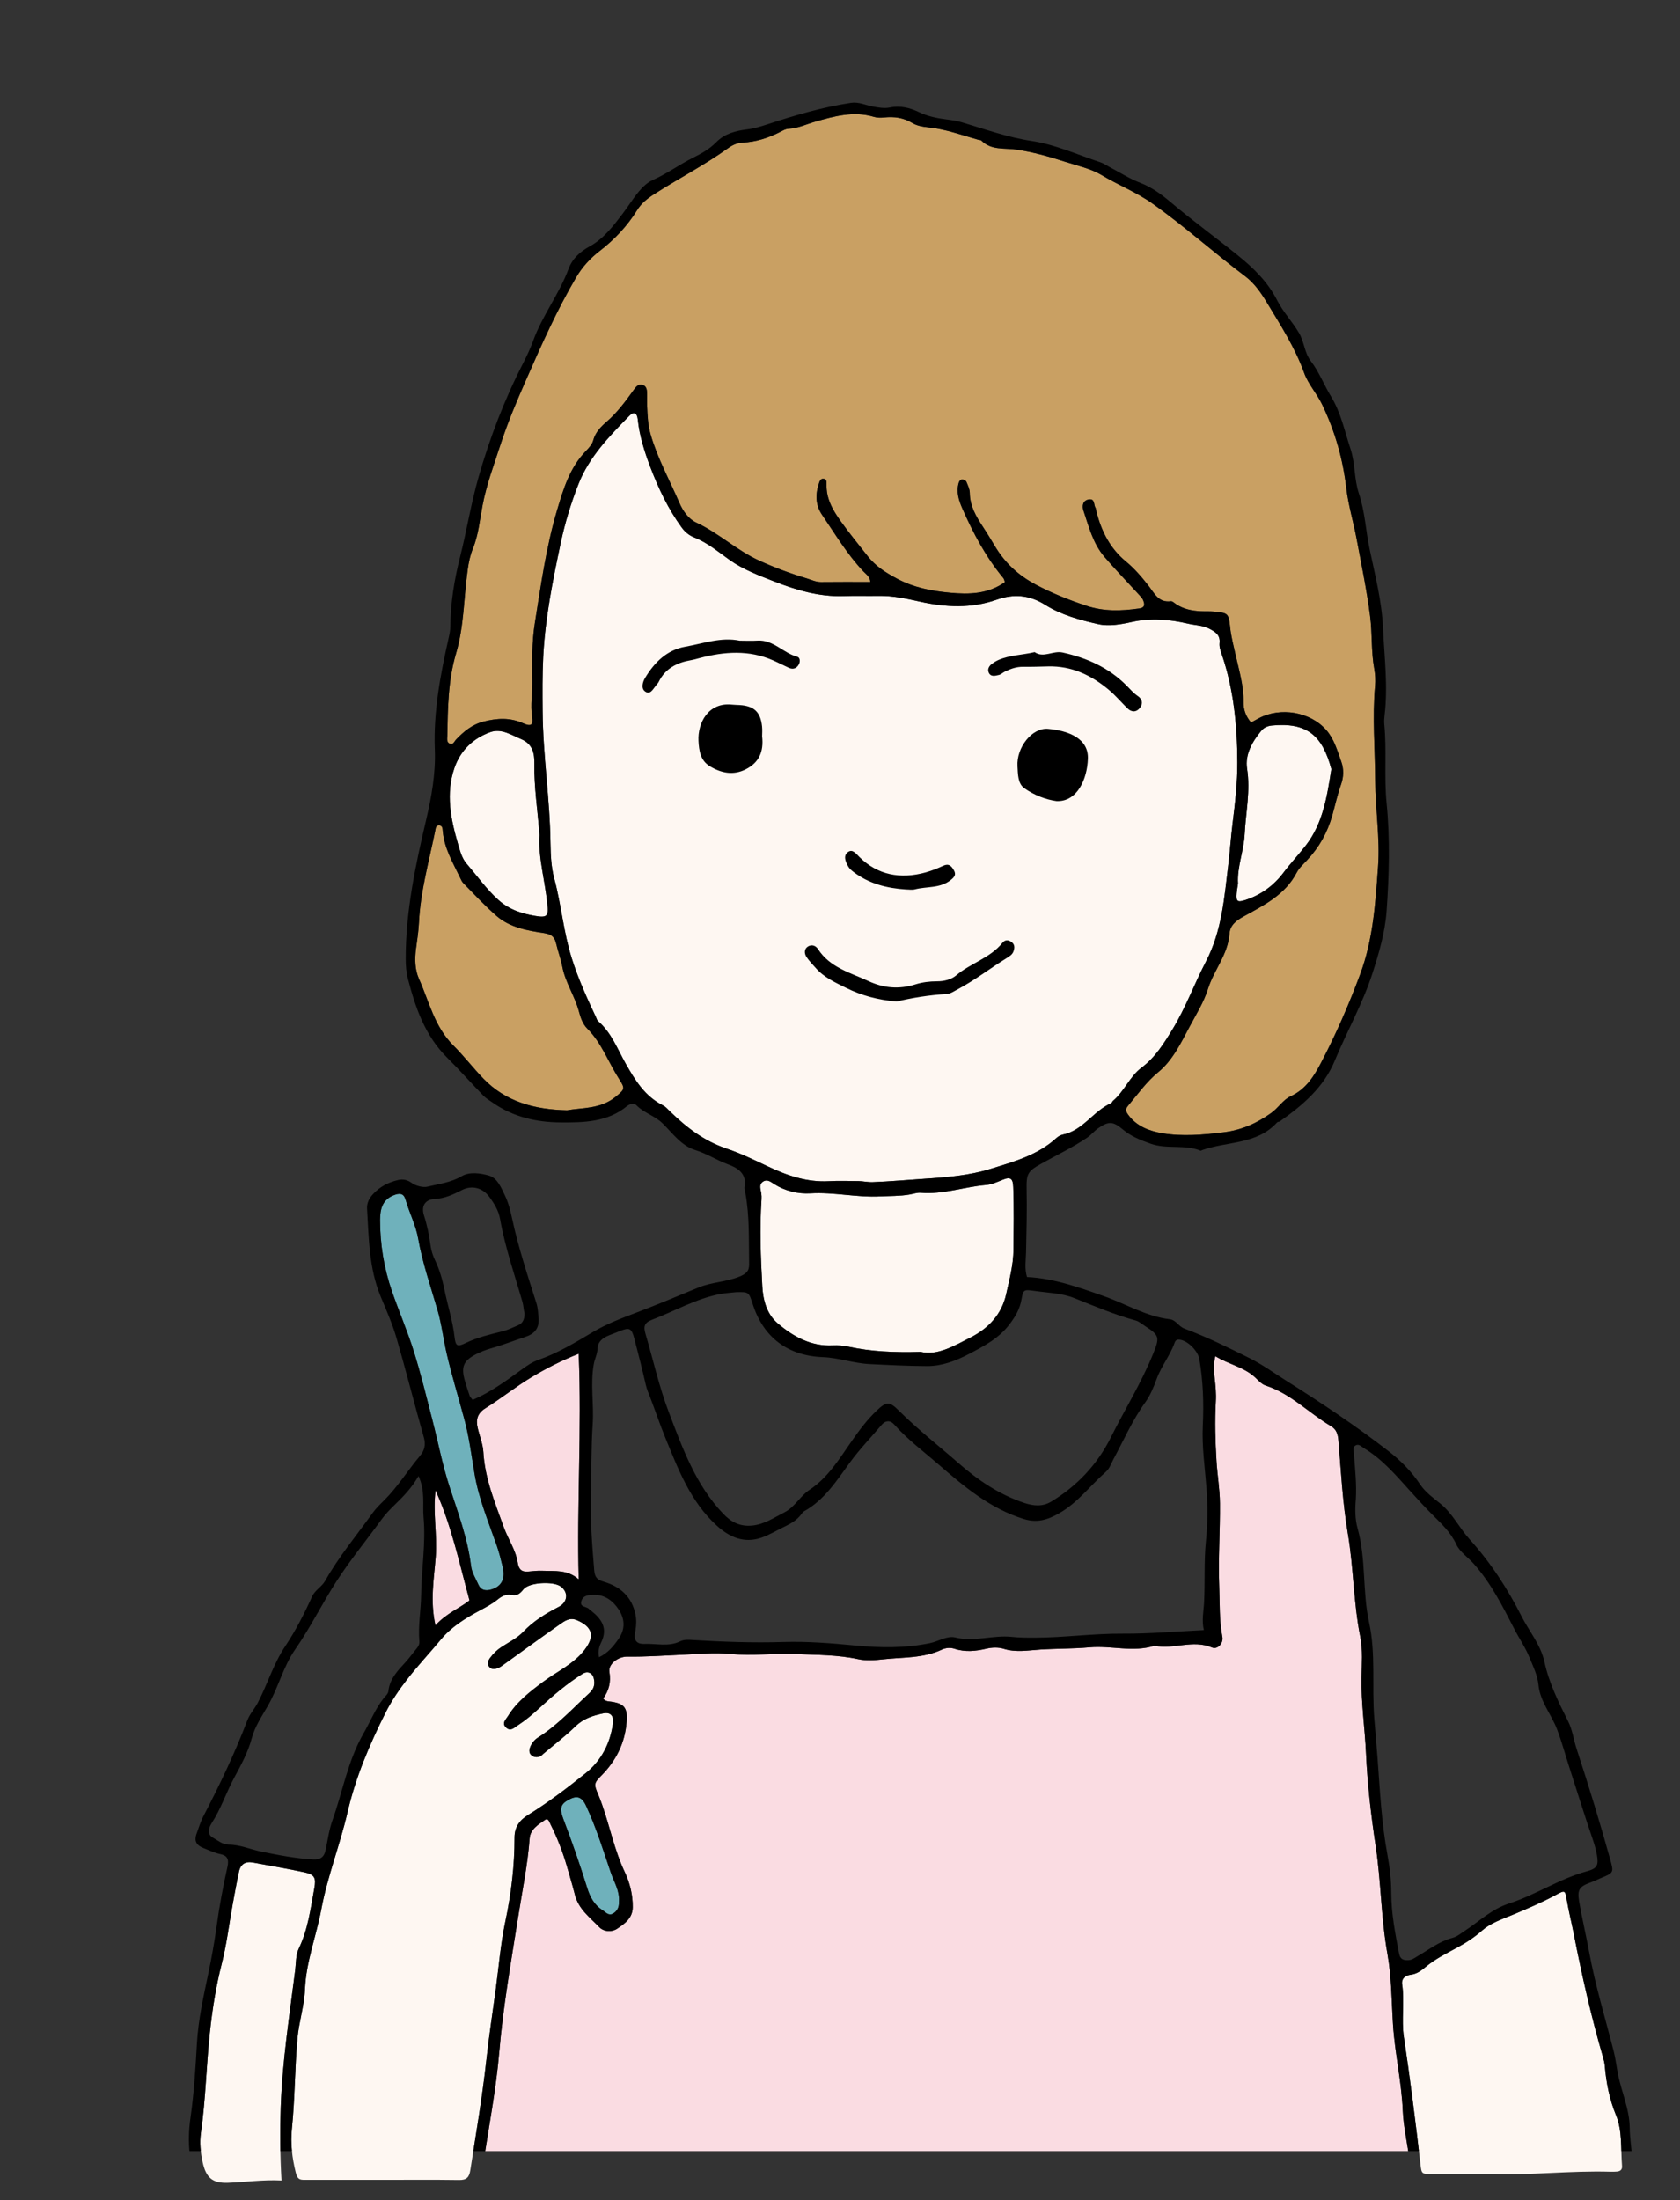
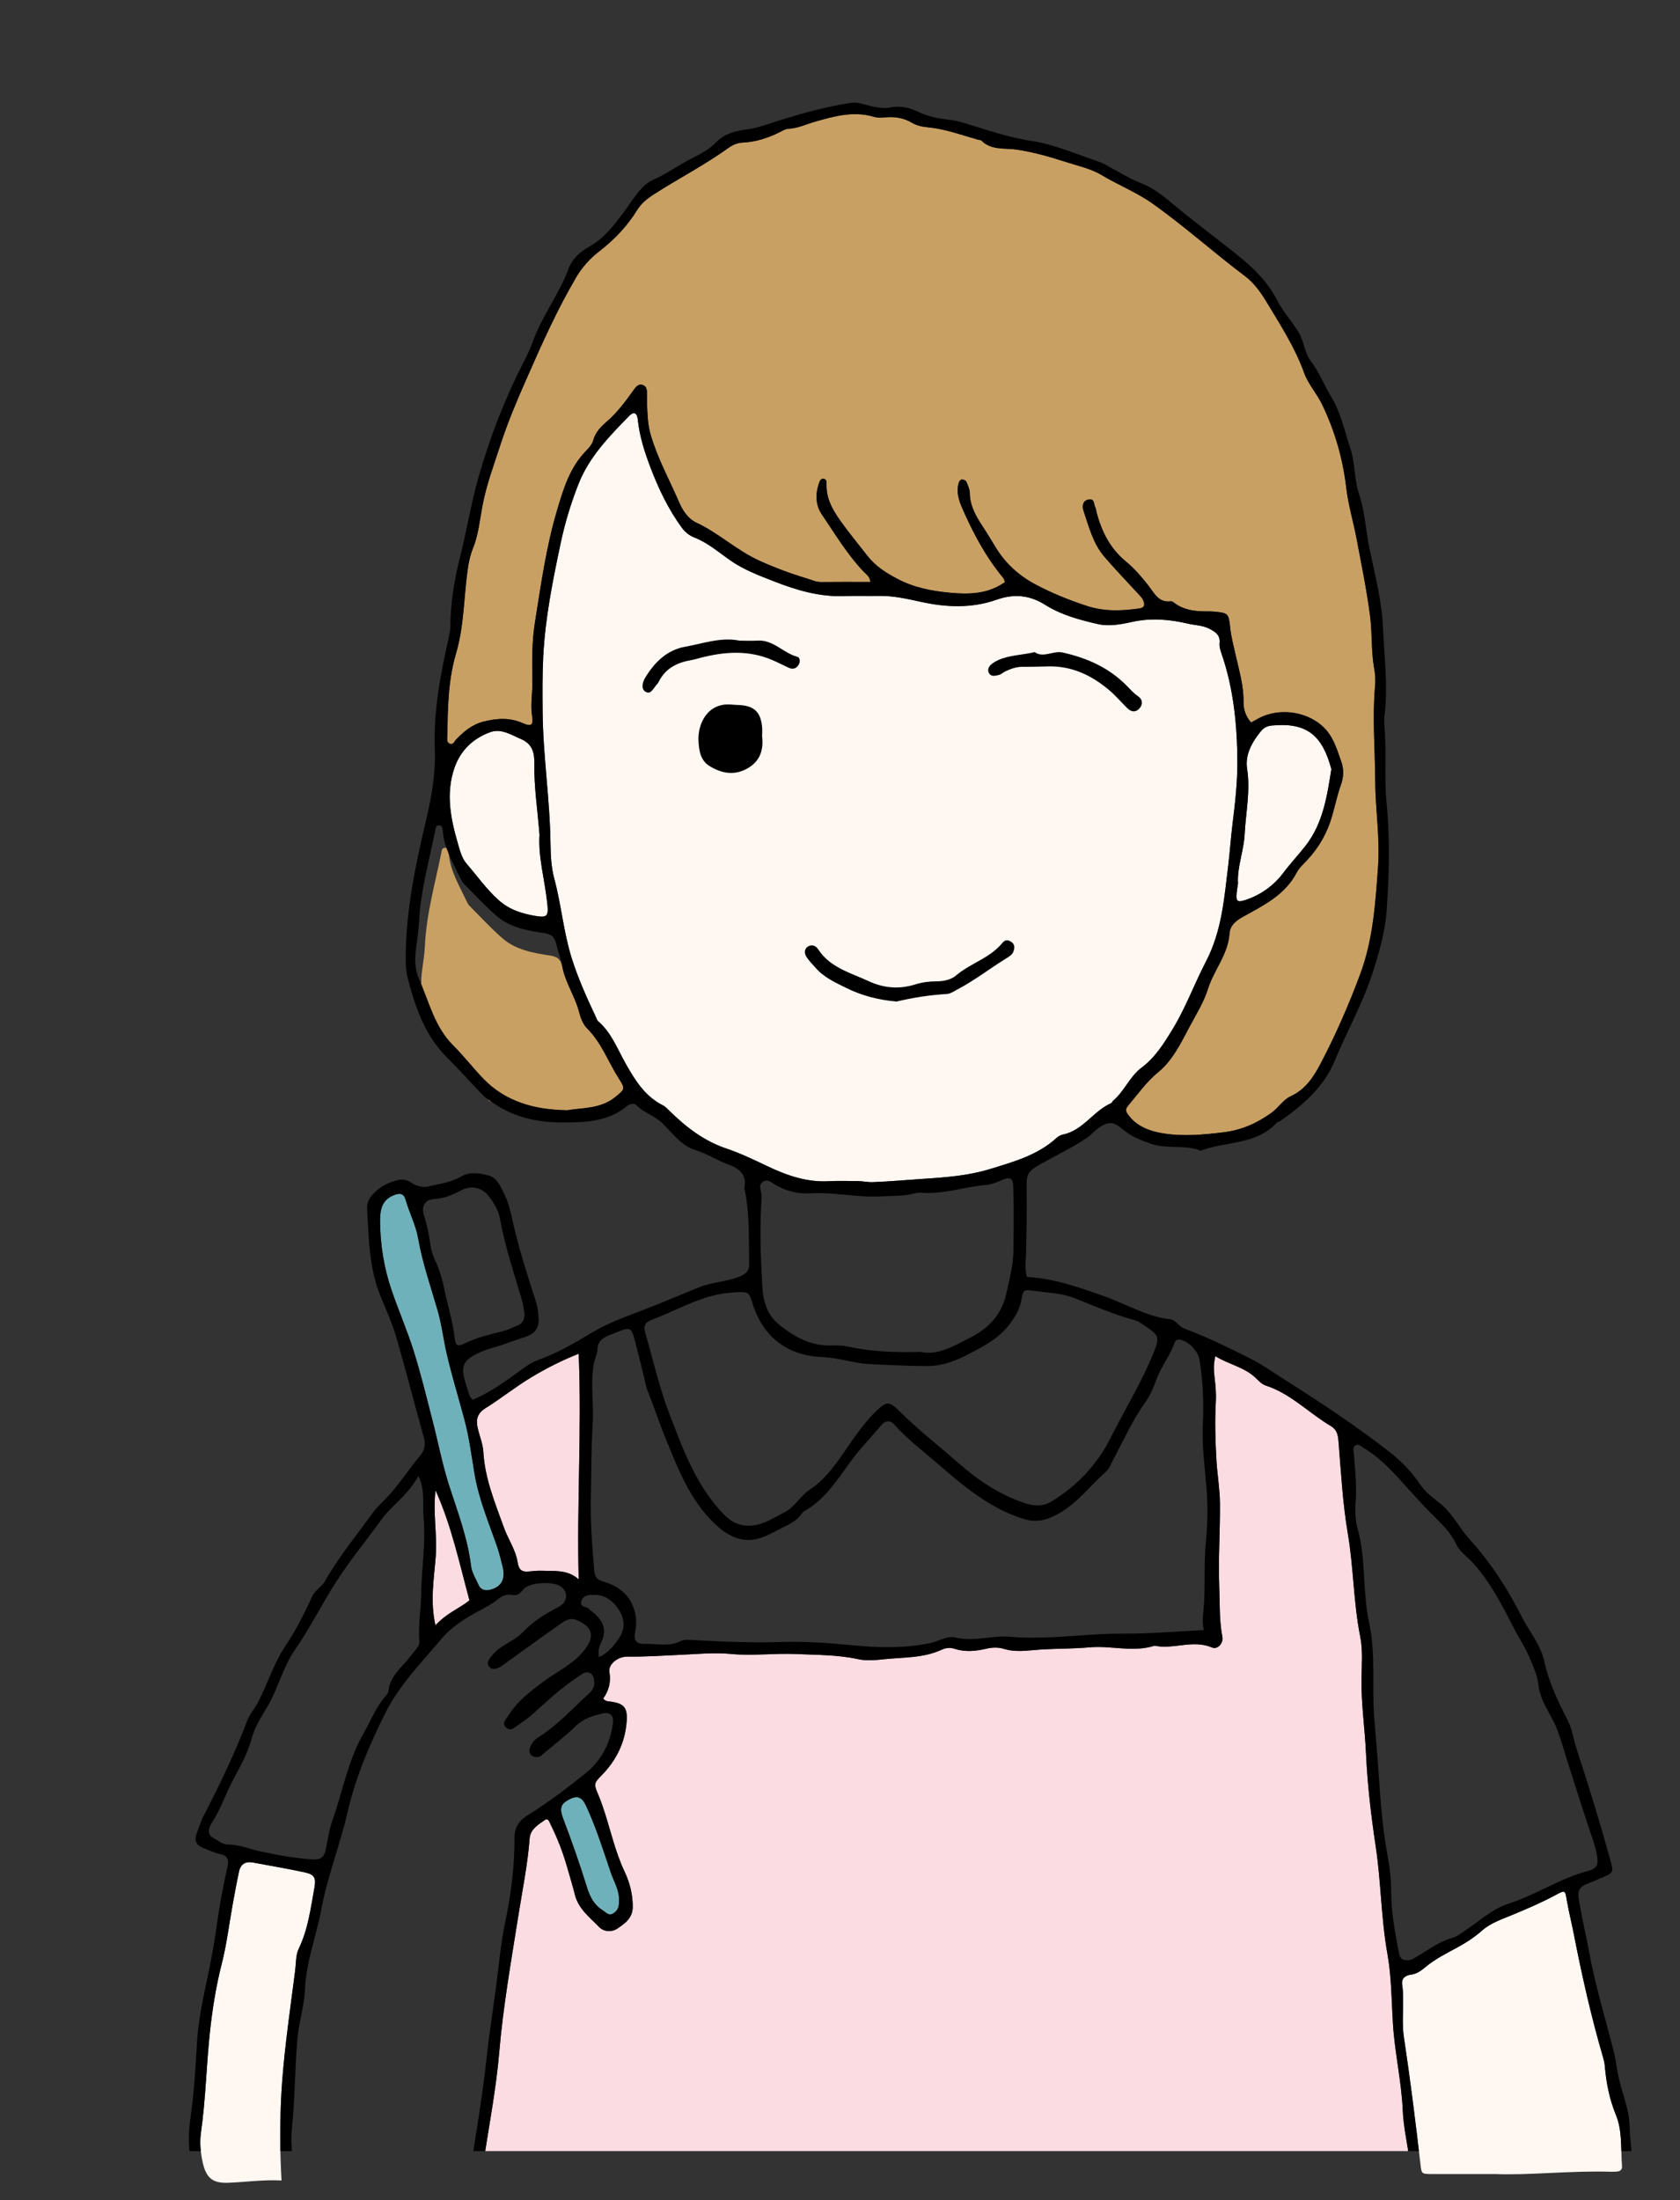
<svg xmlns="http://www.w3.org/2000/svg" xmlns:xlink="http://www.w3.org/1999/xlink" version="1.1" id="staff_02" width="164.863px" height="215.854px" viewBox="0 0 164.863 215.854">
  <rect x="0" y="0" width="164.863" height="215.854" fill="#333333" stroke="none" />
  <g>
    <path fill="#FEF7F2" d="M84.24,115.875c0.472,0.014,0.932,0.122,1.415,0.104c1.719-0.066,3.429-0.225,5.142-0.337   c2.157-0.141,4.297-0.314,6.356-0.949c2.309-0.712,4.674-1.35,6.531-3.055c0.168-0.154,0.4-0.281,0.622-0.326   c1.987-0.407,2.989-2.324,4.743-3.083c0.076-0.033,0.101-0.166,0.173-0.226c1.111-0.933,1.65-2.397,2.787-3.245   c1.36-1.014,2.197-2.373,3.041-3.75c1.299-2.121,2.149-4.475,3.289-6.663c1.566-3.007,1.799-6.225,2.19-9.429   c0.166-1.359,0.257-2.757,0.426-4.114c0.249-2.001,0.477-3.997,0.471-6.007c-0.011-3.596-0.356-7.158-1.526-10.59   c-0.127-0.371-0.26-0.742-0.22-1.115c0.085-0.789-0.415-1.099-0.991-1.401c-0.654-0.344-1.391-0.337-2.084-0.499   c-1.822-0.426-3.656-0.592-5.536-0.17c-1.063,0.238-2.247,0.449-3.275,0.218c-1.799-0.405-3.651-0.903-5.216-1.892   c-1.583-1-3.122-1.092-4.776-0.51c-2.482,0.873-4.998,0.75-7.488,0.198c-1.357-0.301-2.69-0.596-4.084-0.573   c-1.15,0.019-2.302-0.02-3.451,0.019c-2.392,0.08-4.633-0.587-6.811-1.439c-1.493-0.584-3.018-1.157-4.343-2.09   c-1.133-0.798-2.183-1.71-3.5-2.225c-0.491-0.192-0.907-0.534-1.227-0.972c-1.329-1.821-2.284-3.835-3.081-5.932   c-0.576-1.517-1.065-3.051-1.232-4.682c-0.068-0.664-0.407-0.779-0.828-0.349c-1.964,2.008-3.945,4.036-4.99,6.697   c-0.73,1.857-1.315,3.767-1.736,5.748c-0.79,3.714-1.535,7.424-1.725,11.221c-0.088,1.766-0.071,3.539-0.058,5.308   c0.032,4.348,0.72,8.657,0.773,13.009c0.014,1.122,0.07,2.309,0.366,3.41c0.695,2.578,0.908,5.25,1.714,7.815   c0.633,2.016,1.493,3.909,2.385,5.803c0.061,0.129,0.098,0.291,0.198,0.377c1.316,1.127,1.903,2.738,2.719,4.181   c0.932,1.648,1.898,3.209,3.665,4.092c0.248,0.124,0.446,0.358,0.651,0.558c1.618,1.579,3.364,2.932,5.559,3.67   c1.391,0.467,2.726,1.115,4.055,1.746c1.912,0.908,3.861,1.583,6.024,1.46C82.318,115.83,83.28,115.875,84.24,115.875z" />
-     <path fill="#FEF7F2" d="M37.549,213.862c2.498,0,4.996-0.023,7.493,0.014c0.728,0.011,0.999-0.242,1.11-0.958   c0.562-3.623,1.187-7.236,1.583-10.885c0.247-2.278,0.6-4.544,0.907-6.815c0.302-2.231,0.478-4.489,0.943-6.686   c0.578-2.73,0.913-5.47,0.906-8.248c-0.003-1.068,0.532-1.727,1.321-2.216c1.984-1.229,3.839-2.638,5.651-4.094   c1.537-1.236,2.42-2.918,2.686-4.892c0.102-0.757-0.242-1.138-0.981-0.979c-0.978,0.211-1.912,0.501-2.685,1.254   c-0.99,0.963-2.098,1.804-3.156,2.698c-0.108,0.091-0.204,0.217-0.329,0.265c-0.279,0.108-0.573,0.1-0.818-0.089   c-0.266-0.205-0.268-0.507-0.167-0.786c0.151-0.415,0.425-0.754,0.801-0.991c1.904-1.201,3.407-2.862,5.046-4.368   c0.449-0.413,0.543-0.895,0.406-1.435c-0.139-0.547-0.62-0.74-1.109-0.432c-1.537,0.968-2.924,2.153-4.245,3.374   c-0.671,0.62-1.352,1.19-2.106,1.682c-0.332,0.216-0.697,0.63-1.141,0.215c-0.463-0.433-0.02-0.795,0.183-1.126   c0.865-1.407,2.149-2.394,3.448-3.362c1.372-1.022,2.983-1.733,4.066-3.134c1.036-1.34,0.79-2.26-0.75-2.918   c-0.706-0.302-1.209,0.083-1.698,0.426c-1.87,1.311-3.715,2.66-5.57,3.993c-0.117,0.084-0.235,0.171-0.366,0.228   c-0.315,0.137-0.658,0.253-0.937-0.032c-0.293-0.299-0.145-0.645,0.054-0.916c0.313-0.425,0.691-0.789,1.143-1.082   c0.72-0.466,1.526-0.862,2.104-1.471c1.009-1.063,2.208-1.79,3.48-2.446c0.899-0.464,0.986-1.444,0.188-2.015   c-0.727-0.52-3.087-0.407-3.645,0.29c-0.346,0.432-0.635,0.66-1.174,0.544c-0.52-0.112-0.988,0.155-1.33,0.433   c-0.569,0.463-1.198,0.785-1.83,1.125c-1.394,0.752-2.74,1.586-3.763,2.817c-1.095,1.319-2.273,2.572-3.321,3.92   c-0.776,0.999-1.52,2.091-2.083,3.207c-1.581,3.135-2.965,6.379-3.757,9.82c-0.739,3.209-1.968,6.275-2.575,9.528   c-0.49,2.623-1.494,5.14-1.604,7.854c-0.066,1.626-0.595,3.193-0.739,4.82c-0.261,2.95-0.242,5.914-0.545,8.862   c-0.146,1.424,0.022,2.846,0.376,4.273c0.168,0.679,0.377,0.734,0.891,0.733C32.458,213.86,35.004,213.862,37.549,213.862z" />
    <path fill="#FEF7F2" d="M146.726,213.293c3.313,0.137,7.335-0.346,11.368-0.227c0.192,0.006,0.384-0.003,0.576-0.017   c0.335-0.026,0.533-0.185,0.504-0.549c-0.135-1.669,0.046-3.431-0.587-4.972c-0.649-1.582-0.962-3.171-1.102-4.835   c-0.024-0.282-0.09-0.564-0.169-0.837c-1.166-3.993-2.081-8.046-2.878-12.125c-0.21-1.077-0.479-2.141-0.668-3.219   c-0.191-1.087-0.145-1.115-1.113-0.594c-1.391,0.748-2.84,1.366-4.297,1.97c-1.014,0.42-2.094,0.781-2.915,1.508   c-0.766,0.678-1.6,1.216-2.48,1.692c-1.045,0.565-2.108,1.093-3.027,1.856c-0.446,0.37-0.872,0.709-1.493,0.789   c-0.487,0.063-0.941,0.334-0.849,0.953c0.255,1.716-0.089,3.442,0.17,5.167c0.623,4.148,1.146,8.311,1.627,12.478   c0.11,0.953,0.109,0.958,1.139,0.961C142.357,213.296,144.181,213.293,146.726,213.293z" />
-     <path fill="#FEF7F2" d="M90.352,132.631c1.637,0.397,3.3-0.599,4.935-1.436c1.712-0.877,3.016-2.241,3.453-4.232   c0.314-1.435,0.702-2.844,0.715-4.347c0.017-2.057,0.056-4.112-0.023-6.168c-0.031-0.825-0.262-1.024-1.046-0.699   c-0.535,0.221-1.073,0.461-1.638,0.509c-2.138,0.179-4.204,0.946-6.388,0.761c-0.368-0.031-0.751,0.113-1.127,0.177   c-0.941,0.159-1.893,0.133-2.842,0.182c-2.299,0.121-4.556-0.44-6.866-0.302c-1.209,0.072-2.468-0.221-3.563-0.913   c-0.305-0.193-0.651-0.499-1.055-0.253c-0.486,0.296-0.258,0.754-0.2,1.169c0.026,0.189,0.034,0.384,0.022,0.574   c-0.189,2.851-0.081,5.702,0.077,8.548c0.075,1.347,0.436,2.712,1.488,3.611c1.536,1.312,3.276,2.29,5.427,2.187   c0.522-0.025,1.062,0.016,1.572,0.127C85.504,132.603,87.739,132.702,90.352,132.631z" />
    <path fill="#FEF7F2" d="M27.627,213.924c-0.144-2.533-0.157-4.874-0.075-7.218c0.158-4.501,0.852-8.943,1.416-13.4   c0.09-0.713,0.047-1.5,0.346-2.117c0.916-1.889,1.164-3.925,1.534-5.94c0.184-1.004,0.033-1.342-0.958-1.558   c-1.676-0.366-3.372-0.641-5.058-0.961c-0.75-0.142-1.223,0.16-1.379,0.891c-0.229,1.074-0.427,2.154-0.623,3.235   c-0.351,1.929-0.58,3.888-1.064,5.782c-0.57,2.233-0.93,4.506-1.171,6.77c-0.349,3.277-0.413,6.585-0.88,9.859   c-0.135,0.944-0.036,1.916,0.171,2.863c0.338,1.54,0.967,2.072,2.485,2.019C24.092,214.087,25.801,213.831,27.627,213.924z" />
    <path fill="#FEF7F2" d="M52.946,81.927c-0.19-2.475-0.547-4.705-0.506-6.961c0.02-1.089-0.182-1.981-1.315-2.46   c-0.971-0.41-1.931-1.062-3.002-0.679c-1.691,0.604-2.931,1.787-3.527,3.512c-0.869,2.516-0.371,4.995,0.345,7.447   c0.2,0.686,0.378,1.41,0.854,1.96c1.026,1.184,1.917,2.465,3.105,3.537c1.08,0.974,2.298,1.346,3.604,1.572   c1.203,0.208,1.33,0.024,1.206-1.187C53.47,86.341,52.797,84.064,52.946,81.927z" />
    <path fill="#FEF7F2" d="M121.489,86.685c-0.055,0.38-0.111,0.662-0.134,0.947c-0.067,0.804,0.07,0.92,0.835,0.674   c1.539-0.496,2.811-1.427,3.762-2.693c0.692-0.921,1.477-1.753,2.178-2.652c1.704-2.188,2.104-4.859,2.52-7.505   c-0.879-3.281-2.374-4.615-5.852-4.275c-0.385,0.038-0.763,0.198-1.003,0.487c-0.901,1.084-1.634,2.346-1.415,3.751   c0.34,2.178-0.13,4.283-0.238,6.418C122.058,83.502,121.384,85.09,121.489,86.685z" />
    <g>
      <defs>
        <rect id="SVGID_1_" width="163.696" height="211.043" />
      </defs>
      <clipPath id="SVGID_2_">
        <use xlink:href="#SVGID_1_" overflow="visible" />
      </clipPath>
      <path clip-path="url(#SVGID_2_)" fill="#C9A063" d="M122.771,70.883c0.253-0.139,0.5-0.278,0.751-0.411    c2.13-1.133,5.06-0.645,6.636,1.162c0.765,0.876,1.078,2.007,1.461,3.08c0.263,0.737,0.25,1.491-0.021,2.255    c-0.349,0.982-0.57,2.01-0.851,3.009c-0.484,1.721-1.299,3.16-2.5,4.433c-0.361,0.383-0.769,0.757-1.007,1.213    c-1.138,2.175-3.232,3.201-5.221,4.298c-0.762,0.42-1.31,0.883-1.364,1.675c-0.14,2.044-1.534,3.573-2.118,5.439    c-0.405,1.294-1.156,2.485-1.801,3.697c-0.853,1.602-1.658,3.295-3.071,4.454c-1.175,0.963-2.005,2.163-2.957,3.287    c-0.267,0.315-0.266,0.513-0.02,0.858c0.837,1.179,2.125,1.64,3.394,1.851c1.969,0.327,3.956,0.153,5.968-0.093    c1.811-0.221,3.254-0.878,4.677-1.883c0.709-0.501,1.188-1.318,1.929-1.656c1.526-0.698,2.316-2.013,3.01-3.341    c1.453-2.784,2.704-5.654,3.807-8.617c1.285-3.452,1.497-6.986,1.758-10.549c0.206-2.82-0.267-5.629-0.279-8.452    c-0.013-3.097-0.293-6.193-0.012-9.293c0.052-0.567,0.015-1.16-0.087-1.721c-0.309-1.702-0.181-3.432-0.403-5.146    c-0.332-2.558-0.854-5.076-1.331-7.605c-0.31-1.644-0.806-3.262-1-4.918c-0.338-2.886-1.116-5.609-2.376-8.225    c-0.522-1.083-1.363-1.981-1.765-3.101c-0.897-2.498-2.332-4.707-3.685-6.951c-0.557-0.924-1.217-1.864-2.103-2.53    c-3.087-2.321-5.96-4.915-9.116-7.147c-1.559-1.103-3.349-1.804-4.984-2.788c-1.035-0.623-2.387-0.917-3.609-1.311    c-1.54-0.496-3.117-0.942-4.712-1.178c-1.205-0.179-2.485,0.097-3.474-0.895c-0.057-0.057-0.184-0.041-0.276-0.067    c-1.376-0.388-2.719-0.866-4.144-1.117c-0.777-0.137-1.632-0.104-2.353-0.537c-0.857-0.515-1.78-0.647-2.762-0.536    c-0.328,0.037-0.688,0.032-1.001-0.062c-1.986-0.601-3.9-0.06-5.765,0.472c-0.865,0.247-1.686,0.655-2.608,0.697    c-0.303,0.014-0.543,0.165-0.799,0.297c-1.16,0.596-2.392,0.993-3.692,1.06c-0.571,0.029-1.005,0.232-1.434,0.54    c-2.332,1.673-4.885,2.989-7.296,4.537c-0.661,0.424-1.228,0.879-1.646,1.553c-0.971,1.564-2.219,2.884-3.675,4.007    c-0.923,0.712-1.705,1.566-2.29,2.56c-1.894,3.218-3.409,6.624-4.909,10.037c-0.92,2.094-1.812,4.187-2.524,6.377    c-0.649,1.999-1.386,3.952-1.777,6.031c-0.263,1.401-0.394,2.847-0.934,4.179c-0.276,0.679-0.415,1.357-0.515,2.076    c-0.383,2.744-0.352,5.557-1.144,8.23c-0.786,2.655-0.806,5.364-0.856,8.081c-0.005,0.277-0.089,0.628,0.235,0.763    c0.347,0.144,0.439-0.209,0.631-0.41c0.755-0.789,1.567-1.47,2.687-1.756c1.338-0.342,2.606-0.412,3.905,0.172    c0.758,0.341,1.002,0.164,0.869-0.652c-0.19-1.16,0.042-2.298,0.023-3.446c-0.031-1.91-0.064-3.836,0.238-5.729    c0.595-3.725,1.107-7.469,2.187-11.098c0.619-2.08,1.24-4.164,2.819-5.786c0.295-0.303,0.62-0.662,0.724-1.05    c0.213-0.802,0.769-1.356,1.323-1.835c1.049-0.908,1.846-1.998,2.643-3.103c0.227-0.314,0.474-0.668,0.929-0.487    c0.363,0.144,0.384,0.519,0.39,0.862c0.006,0.383-0.01,0.767,0.004,1.15c0.037,0.957,0.078,1.918,0.347,2.844    c0.681,2.349,1.87,4.487,2.832,6.719c0.337,0.781,0.89,1.564,1.647,1.916c2.204,1.025,3.97,2.73,6.204,3.741    c1.527,0.691,3.066,1.264,4.656,1.74c0.453,0.136,0.882,0.356,1.384,0.35c1.603-0.019,3.206-0.007,4.831-0.007    c-0.007-0.502-0.417-0.76-0.687-1.046c-1.587-1.678-2.758-3.654-4.047-5.544c-0.672-0.986-0.663-2.068-0.279-3.164    c0.063-0.18,0.157-0.373,0.377-0.372c0.334,0.001,0.354,0.277,0.345,0.51c-0.053,1.425,0.593,2.542,1.396,3.668    c0.831,1.167,1.741,2.261,2.618,3.387c0.793,1.019,1.793,1.642,2.898,2.234c1.646,0.882,3.417,1.218,5.222,1.385    c1.859,0.172,3.72,0.133,5.366-1.043c-0.048-0.132-0.065-0.289-0.148-0.389c-1.714-2.065-2.964-4.407-4.031-6.846    c-0.34-0.777-0.619-1.624-0.347-2.514c0.061-0.201,0.192-0.348,0.408-0.311c0.125,0.021,0.298,0.11,0.34,0.213    c0.143,0.354,0.331,0.727,0.333,1.094c0.009,1.27,0.627,2.328,1.273,3.302c0.419,0.633,0.815,1.291,1.203,1.937    c0.984,1.64,2.3,2.853,3.984,3.749c1.593,0.848,3.23,1.502,4.949,2.075c1.779,0.593,3.447,0.524,5.204,0.279    c0.623-0.087,0.55-0.439,0.406-0.801c-0.101-0.253-0.329-0.462-0.521-0.672c-1.097-1.202-2.234-2.371-3.293-3.606    c-1.11-1.294-1.517-2.941-2.045-4.511c-0.155-0.46-0.096-1.026,0.557-1.113c0.572-0.076,0.434,0.523,0.616,0.815    c0.072,0.115,0.063,0.278,0.099,0.416c0.498,1.892,1.321,3.565,2.884,4.853c0.84,0.692,1.573,1.542,2.241,2.408    c0.583,0.756,0.981,1.656,2.178,1.502c0.15-0.019,0.334,0.165,0.491,0.271c0.74,0.502,1.578,0.665,2.448,0.708    c0.431,0.022,0.866-0.006,1.295,0.034c1.37,0.127,1.437,0.173,1.579,1.523c0.101,0.96,0.35,1.883,0.559,2.819    c0.333,1.489,0.786,2.958,0.754,4.516C122.012,69.586,122.242,70.273,122.771,70.883z" />
-       <path clip-path="url(#SVGID_2_)" fill="#C9A063" d="M55.646,108.929c1.448-0.264,3.281-0.104,4.764-1.323    c0.897-0.738,0.965-0.781,0.342-1.75c-1.054-1.641-1.707-3.531-3.127-4.949c-0.439-0.438-0.652-1.061-0.812-1.667    c-0.402-1.523-1.34-2.843-1.634-4.411c-0.139-0.745-0.42-1.462-0.59-2.202c-0.152-0.659-0.399-0.958-1.191-1.08    c-1.635-0.25-3.342-0.54-4.654-1.672c-1.156-0.998-2.192-2.135-3.272-3.221c-0.131-0.132-0.215-0.318-0.297-0.491    c-0.711-1.504-1.598-2.943-1.729-4.666c-0.016-0.216-0.035-0.517-0.361-0.52c-0.323-0.003-0.327,0.272-0.374,0.508    c-0.602,2.991-1.447,5.936-1.597,9.01c-0.042,0.859-0.173,1.716-0.289,2.57c-0.137,1.017-0.116,2.069,0.29,2.97    c1.004,2.23,1.502,4.674,3.38,6.541c1.022,1.016,1.946,2.223,2.965,3.271C49.592,108.043,52.358,108.857,55.646,108.929z" />
+       <path clip-path="url(#SVGID_2_)" fill="#C9A063" d="M55.646,108.929c1.448-0.264,3.281-0.104,4.764-1.323    c0.897-0.738,0.965-0.781,0.342-1.75c-1.054-1.641-1.707-3.531-3.127-4.949c-0.439-0.438-0.652-1.061-0.812-1.667    c-0.402-1.523-1.34-2.843-1.634-4.411c-0.152-0.659-0.399-0.958-1.191-1.08    c-1.635-0.25-3.342-0.54-4.654-1.672c-1.156-0.998-2.192-2.135-3.272-3.221c-0.131-0.132-0.215-0.318-0.297-0.491    c-0.711-1.504-1.598-2.943-1.729-4.666c-0.016-0.216-0.035-0.517-0.361-0.52c-0.323-0.003-0.327,0.272-0.374,0.508    c-0.602,2.991-1.447,5.936-1.597,9.01c-0.042,0.859-0.173,1.716-0.289,2.57c-0.137,1.017-0.116,2.069,0.29,2.97    c1.004,2.23,1.502,4.674,3.38,6.541c1.022,1.016,1.946,2.223,2.965,3.271C49.592,108.043,52.358,108.857,55.646,108.929z" />
      <path clip-path="url(#SVGID_2_)" fill="#FADCE2" d="M119.266,133.05c-0.21,0.845-0.149,1.498-0.07,2.161    c0.089,0.755,0.161,1.501,0.117,2.28c-0.109,1.948-0.052,3.899,0.066,5.855c0.083,1.384,0.326,2.75,0.338,4.143    c0.023,2.723-0.175,5.439-0.069,8.17c0.064,1.652-0.008,3.3,0.307,4.938c0.118,0.613-0.47,1.27-1.02,1.035    c-1.877-0.802-3.77,0.22-5.63-0.176c-2.11,0.681-4.256-0.033-6.384,0.161c-1.612,0.147-3.239,0.114-4.856,0.22    c-1.192,0.078-2.367,0.297-3.56-0.074c-0.539-0.167-1.138-0.147-1.712-0.013c-1.033,0.242-2.063,0.352-3.105,0.011    c-0.417-0.137-0.868-0.104-1.269,0.084c-1.834,0.857-3.83,0.733-5.765,0.949c-0.805,0.09-1.659,0.154-2.438-0.016    c-2.016-0.438-4.052-0.414-6.089-0.504c-2.145-0.094-4.281,0.197-6.436-0.011c-1.596-0.154-3.232,0.013-4.832,0.083    c-1.763,0.077-3.525,0.208-5.296,0.181c-0.915-0.014-1.892,0.746-1.761,1.506c0.174,1.013-0.068,1.856-0.608,2.608    c0.194,0.237,0.382,0.262,0.574,0.284c1.474,0.171,1.833,0.576,1.724,2.001c-0.158,2.075-1.038,3.822-2.489,5.286    c-0.707,0.713-0.745,0.831-0.3,1.847c0.153,0.351,0.284,0.713,0.41,1.074c0.755,2.163,1.198,4.424,2.191,6.519    c0.506,1.067,0.803,2.249,0.786,3.475c-0.015,1.08-0.816,1.624-1.546,2.107c-0.498,0.329-1.282,0.306-1.75-0.176    c-0.919-0.947-2.023-1.771-2.375-3.16c-0.234-0.925-0.511-1.839-0.775-2.756c-0.411-1.429-0.943-2.811-1.61-4.14    c-0.123-0.245-0.228-0.68-0.559-0.448c-0.651,0.455-1.432,0.908-1.499,1.807c-0.193,2.576-0.716,5.094-1.117,7.637    c-0.699,4.434-1.486,8.861-1.867,13.351c-0.311,3.659-1.025,7.283-1.564,10.922c-0.074,0.498-0.163,0.994-0.262,1.591    c0.55,0,0.978-0.001,1.406,0c7.829,0.023,15.658,0.084,23.486,0.062c16.469-0.046,32.94,0.186,49.408-0.267    c5.228-0.144,10.459-0.202,15.688-0.303c1.19-0.023,1.315-0.14,1.171-1.359c-0.195-1.647-0.596-3.263-0.667-4.932    c-0.12-2.826-0.775-5.597-0.957-8.412c-0.15-2.325-0.138-4.67-0.549-6.963c-0.626-3.493-0.62-7.043-1.15-10.553    c-0.455-3.01-0.813-6.064-0.952-9.127c-0.113-2.472-0.486-4.928-0.441-7.413c0.024-1.34,0.137-2.721-0.123-4.016    c-0.67-3.341-0.647-6.752-1.217-10.105c-0.511-3.008-0.671-6.078-0.923-9.126c-0.053-0.636-0.187-1.11-0.742-1.438    c-2.163-1.277-3.932-3.183-6.404-3.98c-0.382-0.123-0.701-0.487-1.012-0.778C122.078,134.11,120.584,133.868,119.266,133.05z" />
      <path clip-path="url(#SVGID_2_)" fill="#FADCE2" d="M56.789,154.954c-0.196-7.39,0.309-14.687-0.001-22.141    c-1.693,0.669-3.203,1.446-4.648,2.312c-1.546,0.927-2.96,2.073-4.492,3.026c-0.808,0.502-0.963,1.122-0.772,1.942    c0.184,0.79,0.511,1.569,0.557,2.365c0.151,2.615,1.143,4.974,2.01,7.389c0.419,1.166,1.165,2.211,1.355,3.437    c0.119,0.766,0.447,0.968,1.133,0.89c0.426-0.048,0.858-0.085,1.284-0.068C54.432,154.151,55.708,153.975,56.789,154.954z" />
      <path clip-path="url(#SVGID_2_)" fill="#FADCE2" d="M46.071,157.014c-1.002-3.701-1.775-7.359-3.328-10.796    c-0.281,2.173,0.18,4.34,0.015,6.499c-0.165,2.163-0.568,4.32-0.028,6.745C43.819,158.265,45.136,157.763,46.071,157.014z" />
      <path clip-path="url(#SVGID_2_)" fill="#6FB1BB" d="M37.298,119.659c-0.002,2.412,0.383,4.765,1.17,7.039    c0.682,1.972,1.518,3.894,2.141,5.883c0.699,2.236,1.251,4.52,1.837,6.79c0.551,2.132,0.96,4.297,1.638,6.399    c0.836,2.59,1.813,5.143,2.143,7.88c0.078,0.641,0.471,1.249,0.743,1.861c0.212,0.477,0.661,0.566,1.093,0.467    c1.132-0.26,1.56-1.055,1.271-2.233c-0.171-0.698-0.336-1.39-0.575-2.075c-0.812-2.329-1.778-4.613-2.19-7.069    c-0.3-1.785-0.527-3.594-0.995-5.335c-0.572-2.126-1.214-4.23-1.718-6.378c-0.339-1.442-0.503-2.915-0.917-4.345    c-0.676-2.333-1.48-4.636-1.903-7.035c-0.235-1.329-0.867-2.518-1.232-3.8c-0.186-0.654-0.592-0.698-1.249-0.411    C37.498,117.76,37.31,118.664,37.298,119.659z" />
      <path clip-path="url(#SVGID_2_)" fill="#6FB1BB" d="M60.737,186.584c0.095-1.07-0.485-1.944-0.804-2.884    c-0.746-2.2-1.44-4.424-2.422-6.536c-0.436-0.937-0.931-1.048-1.806-0.54c-0.693,0.402-0.81,0.829-0.421,1.846    c0.851,2.226,1.63,4.476,2.34,6.751c0.273,0.874,0.677,1.665,1.501,2.181c0.319,0.2,0.582,0.568,0.999,0.352    C60.58,187.517,60.769,187.078,60.737,186.584z" />
      <path clip-path="url(#SVGID_2_)" d="M46.386,137.341c1.758-0.755,3.295-1.876,4.827-2.993c0.51-0.372,1.018-0.722,1.608-0.928    c1.904-0.663,3.628-1.706,5.337-2.722c1.377-0.819,2.824-1.365,4.298-1.923c2.051-0.775,4.071-1.632,6.1-2.465    c1.29-0.53,2.713-0.533,4.012-1.067c0.616-0.254,0.959-0.516,0.947-1.211c-0.042-2.345,0.057-4.696-0.377-7.02    c-0.035-0.188-0.111-0.388-0.078-0.565c0.241-1.29-0.652-1.86-1.581-2.199c-1.119-0.408-2.109-1.066-3.262-1.422    c-1.353-0.418-2.212-1.642-3.187-2.605c-0.768-0.758-1.826-1.018-2.569-1.781c-0.226-0.232-0.653-0.151-0.938,0.083    c-1.918,1.578-4.236,1.61-6.521,1.595c-2.373-0.015-4.649-0.535-6.643-1.933c-0.314-0.22-0.659-0.415-0.923-0.687    c-1.198-1.235-2.342-2.525-3.562-3.738c-2.158-2.145-3.099-4.871-3.841-7.715c-0.172-0.66-0.217-1.305-0.218-1.981    c-0.007-4.634,0.945-9.122,1.997-13.6c0.533-2.27,0.95-4.571,0.858-6.912c-0.147-3.727,0.544-7.341,1.353-10.943    c0.085-0.377,0.165-0.741,0.168-1.128c0.019-2.306,0.39-4.606,0.947-6.797c0.66-2.599,1.073-5.25,1.81-7.827    c1.107-3.868,2.53-7.61,4.371-11.192c0.37-0.721,0.722-1.459,0.997-2.22c0.897-2.484,2.558-4.587,3.477-7.063    c0.373-1.006,1.117-1.686,2.098-2.224c1.352-0.741,2.293-1.989,3.22-3.204c0.55-0.721,1.024-1.505,1.608-2.196    c0.365-0.432,0.819-0.864,1.325-1.089c1.405-0.623,2.64-1.537,4.011-2.217c0.802-0.398,1.59-0.838,2.243-1.51    c0.799-0.823,1.895-1.11,2.996-1.243c0.718-0.087,1.373-0.292,2.057-0.516c2.671-0.874,5.369-1.67,8.161-2.092    c0.748-0.113,1.408,0.22,2.099,0.353c0.574,0.111,1.179,0.215,1.695,0.108c1.064-0.221,1.993,0.029,2.91,0.465    c0.835,0.398,1.726,0.58,2.625,0.695c0.526,0.067,1.042,0.136,1.549,0.287c2.275,0.677,4.489,1.478,6.883,1.837    c2.285,0.343,4.472,1.348,6.696,2.079c0.314,0.103,0.596,0.303,0.892,0.459c1.014,0.533,1.97,1.155,3.06,1.573    c1.093,0.42,2.057,1.122,2.982,1.904c2.152,1.82,4.438,3.48,6.63,5.253c1.518,1.228,2.895,2.579,3.805,4.374    c0.574,1.133,1.478,2.076,2.135,3.185c0.522,0.882,0.528,1.938,1.157,2.757c0.815,1.062,1.293,2.338,1.972,3.45    c1.005,1.645,1.348,3.432,1.929,5.178c0.473,1.42,0.343,2.947,0.821,4.366c0.598,1.774,0.671,3.652,1.055,5.471    c0.54,2.557,1.197,5.134,1.313,7.724c0.128,2.848,0.498,5.713,0.152,8.578c-0.034,0.285-0.055,0.579-0.028,0.863    c0.251,2.575-0.031,5.156,0.227,7.747c0.35,3.519,0.252,7.086-0.003,10.613c-0.15,2.071-0.745,4.108-1.396,6.117    c-0.961,2.965-2.498,5.662-3.679,8.52c-1.094,2.646-3.155,4.383-5.399,5.97c-0.075,0.053-0.209,0.036-0.265,0.098    c-1.984,2.199-4.909,1.845-7.376,2.727c-0.045,0.016-0.099,0.066-0.13,0.054c-1.57-0.642-3.294-0.118-4.897-0.686    c-1.002-0.355-1.945-0.727-2.761-1.42c-0.945-0.802-1.405-0.794-2.402-0.093c-0.389,0.273-0.673,0.645-1.08,0.921    c-1.452,0.983-3.032,1.727-4.552,2.58c-1.273,0.714-1.416,0.975-1.384,2.482c0.044,2.053-0.012,4.109-0.055,6.163    c-0.017,0.808-0.162,1.616,0.092,2.444c2.657,0.13,5.087,1.01,7.579,1.888c2.139,0.754,4.133,1.984,6.446,2.256    c0.594,0.07,0.852,0.702,1.422,0.915c2.194,0.819,4.296,1.852,6.392,2.899c1.268,0.633,2.412,1.463,3.596,2.211    c3.426,2.166,6.81,4.412,10.019,6.895c1.196,0.925,2.273,2.001,3.13,3.29c0.5,0.752,1.257,1.297,1.967,1.867    c1.202,0.964,1.864,2.386,2.877,3.505c2.065,2.281,3.715,4.823,5.102,7.559c0.753,1.486,1.881,2.79,2.245,4.463    c0.452,2.077,1.373,3.949,2.321,5.829c0.423,0.839,0.547,1.825,0.844,2.733c1.174,3.584,2.282,7.188,3.291,10.823    c0.365,1.315,0.357,1.315-0.969,1.858c-0.311,0.127-0.61,0.282-0.926,0.396c-1.131,0.409-1.357,0.696-1.151,1.9    c0.283,1.652,0.678,3.286,0.98,4.935c0.603,3.292,1.583,6.489,2.406,9.725c0.176,0.694,0.264,1.411,0.394,2.116    c0.336,1.821,1.166,3.53,1.181,5.429c0.007,0.955,0.175,1.908,0.225,2.864c0.07,1.348,0.051,1.35,1.345,1.354    c0.865,0.003,1.729,0.001,2.594,0.007c0.354,0.002,0.747,0.092,0.769,0.477c0.027,0.486-0.399,0.599-0.806,0.604    c-0.961,0.014-1.922,0.016-2.882,0.012c-0.46-0.002-0.883,0.01-0.846,0.654c0.018,0.315-0.121,0.599-0.442,0.637    c-0.316,0.038-0.611-0.216-0.615-0.495c-0.011-0.783-0.477-0.753-1.051-0.762c-5.909-0.091-11.812,0.386-17.715,0.191    c-0.922-0.03-1.177,1.253-1.693,0.769c-0.604-0.567-1.132-0.654-1.847-0.655c-5.761-0.009-11.522,0.182-17.276,0.366    c-7.636,0.244-15.268,0.158-22.901,0.193c-16.093,0.074-32.187-0.015-48.28-0.033c-0.799-0.001-1.618-0.139-2.23,0.65    c-0.219,0.283-0.724,0.411-0.864-0.182c-0.108-0.459-0.419-0.464-0.759-0.463c-6.774,0.023-13.548,0.007-20.32,0.11    c-1.28,0.02-2.574,0.198-3.867,0.24c-0.553,0.018-0.843-0.183-1.052-0.735c-0.834-2.204-1.062-4.426-0.726-6.777    c0.346-2.415,0.499-4.863,0.635-7.302c0.131-2.355,0.649-4.641,1.128-6.928c0.315-1.504,0.585-3.002,0.795-4.523    c0.273-1.983,0.635-3.959,1.077-5.912c0.174-0.77-0.06-1.105-0.714-1.239c-0.57-0.116-1.075-0.373-1.607-0.575    c-0.7-0.266-0.987-0.676-0.705-1.442c0.215-0.583,0.386-1.171,0.679-1.733c1.59-3.05,3.07-6.154,4.296-9.371    c0.245-0.641,0.709-1.123,1.021-1.717c0.953-1.821,1.539-3.819,2.688-5.54c1.036-1.551,1.881-3.205,2.65-4.899    c0.289-0.637,0.945-0.94,1.28-1.534c1.335-2.369,3.08-4.455,4.656-6.656c0.33-0.461,0.75-0.861,1.154-1.263    c1.319-1.316,2.291-2.91,3.482-4.327c0.471-0.561,0.592-1.111,0.383-1.848c-0.927-3.259-1.748-6.549-2.7-9.801    c-0.401-1.368-0.991-2.691-1.536-4.008c-1.152-2.782-1.15-5.698-1.33-8.603c-0.033-0.537,0.198-1.012,0.58-1.427    c0.676-0.735,1.501-1.158,2.462-1.384c0.513-0.121,0.948,0.003,1.34,0.286c0.401,0.289,1.113,0.469,1.531,0.367    c1.14-0.279,2.297-0.399,3.369-1.029c0.773-0.455,1.836-0.304,2.679-0.06c0.835,0.242,1.2,1.19,1.564,1.944    c0.348,0.719,0.547,1.524,0.717,2.312c0.605,2.812,1.513,5.535,2.378,8.27c0.149,0.472,0.163,0.931,0.208,1.407    c0.1,1.039-0.392,1.599-1.328,1.901c-1.089,0.352-2.156,0.778-3.257,1.088c-0.562,0.158-1.098,0.36-1.601,0.626    c-1.194,0.63-1.428,1.239-1.051,2.558c0.143,0.502,0.301,0.999,0.474,1.492C46.131,137.069,46.254,137.169,46.386,137.341z     M119.266,133.05c-0.21,0.845-0.149,1.498-0.07,2.161c0.089,0.755,0.161,1.501,0.117,2.28c-0.109,1.948-0.052,3.899,0.066,5.855    c0.083,1.384,0.326,2.75,0.338,4.143c0.023,2.723-0.175,5.439-0.069,8.17c0.064,1.652-0.008,3.3,0.307,4.938    c0.118,0.613-0.47,1.27-1.02,1.035c-1.877-0.802-3.77,0.22-5.63-0.176c-2.11,0.681-4.256-0.033-6.384,0.161    c-1.612,0.147-3.239,0.114-4.856,0.22c-1.192,0.078-2.367,0.297-3.56-0.074c-0.539-0.167-1.138-0.147-1.712-0.013    c-1.033,0.242-2.063,0.352-3.105,0.011c-0.417-0.137-0.868-0.104-1.269,0.084c-1.834,0.857-3.83,0.733-5.765,0.949    c-0.805,0.09-1.659,0.154-2.438-0.016c-2.016-0.438-4.052-0.414-6.089-0.504c-2.145-0.094-4.281,0.197-6.436-0.011    c-1.596-0.154-3.232,0.013-4.832,0.083c-1.763,0.077-3.525,0.208-5.296,0.181c-0.915-0.014-1.892,0.746-1.761,1.506    c0.174,1.013-0.068,1.856-0.608,2.608c0.194,0.237,0.382,0.262,0.574,0.284c1.474,0.171,1.833,0.576,1.724,2.001    c-0.158,2.075-1.038,3.822-2.489,5.286c-0.707,0.713-0.745,0.831-0.3,1.847c0.153,0.351,0.284,0.713,0.41,1.074    c0.755,2.163,1.198,4.424,2.191,6.519c0.506,1.067,0.803,2.249,0.786,3.475c-0.015,1.08-0.816,1.624-1.546,2.107    c-0.498,0.329-1.282,0.306-1.75-0.176c-0.919-0.947-2.023-1.771-2.375-3.16c-0.234-0.925-0.511-1.839-0.775-2.756    c-0.411-1.429-0.943-2.811-1.61-4.14c-0.123-0.245-0.228-0.68-0.559-0.448c-0.651,0.455-1.432,0.908-1.499,1.807    c-0.193,2.576-0.716,5.094-1.117,7.637c-0.699,4.434-1.486,8.861-1.867,13.351c-0.311,3.659-1.025,7.283-1.564,10.922    c-0.074,0.498-0.163,0.994-0.262,1.591c0.55,0,0.978-0.001,1.406,0c7.829,0.023,15.658,0.084,23.486,0.062    c16.469-0.046,32.94,0.186,49.408-0.267c5.228-0.144,10.459-0.202,15.688-0.303c1.19-0.023,1.315-0.14,1.171-1.359    c-0.195-1.647-0.596-3.263-0.667-4.932c-0.12-2.826-0.775-5.597-0.957-8.412c-0.15-2.325-0.138-4.67-0.549-6.963    c-0.626-3.493-0.62-7.043-1.15-10.553c-0.455-3.01-0.813-6.064-0.952-9.127c-0.113-2.472-0.486-4.928-0.441-7.413    c0.024-1.34,0.137-2.721-0.123-4.016c-0.67-3.341-0.647-6.752-1.217-10.105c-0.511-3.008-0.671-6.078-0.923-9.126    c-0.053-0.636-0.187-1.11-0.742-1.438c-2.163-1.277-3.932-3.183-6.404-3.98c-0.382-0.123-0.701-0.487-1.012-0.778    C122.078,134.11,120.584,133.868,119.266,133.05z M122.771,70.883c0.253-0.139,0.5-0.278,0.751-0.411    c2.13-1.133,5.06-0.645,6.636,1.162c0.765,0.876,1.078,2.007,1.461,3.08c0.263,0.737,0.25,1.491-0.021,2.255    c-0.349,0.982-0.57,2.01-0.851,3.009c-0.484,1.721-1.299,3.16-2.5,4.433c-0.361,0.383-0.769,0.757-1.007,1.213    c-1.138,2.175-3.232,3.201-5.221,4.298c-0.762,0.42-1.31,0.883-1.364,1.675c-0.14,2.044-1.534,3.573-2.118,5.439    c-0.405,1.294-1.156,2.485-1.801,3.697c-0.853,1.602-1.658,3.295-3.071,4.454c-1.175,0.963-2.005,2.163-2.957,3.287    c-0.267,0.315-0.266,0.513-0.02,0.858c0.837,1.179,2.125,1.64,3.394,1.851c1.969,0.327,3.956,0.153,5.968-0.093    c1.811-0.221,3.254-0.878,4.677-1.883c0.709-0.501,1.188-1.318,1.929-1.656c1.526-0.698,2.316-2.013,3.01-3.341    c1.453-2.784,2.704-5.654,3.807-8.617c1.285-3.452,1.497-6.986,1.758-10.549c0.206-2.82-0.267-5.629-0.279-8.452    c-0.013-3.097-0.293-6.193-0.012-9.293c0.052-0.567,0.015-1.16-0.087-1.721c-0.309-1.702-0.181-3.432-0.403-5.146    c-0.332-2.558-0.854-5.076-1.331-7.605c-0.31-1.644-0.806-3.262-1-4.918c-0.338-2.886-1.116-5.609-2.376-8.225    c-0.522-1.083-1.363-1.981-1.765-3.101c-0.897-2.498-2.332-4.707-3.685-6.951c-0.557-0.924-1.217-1.864-2.103-2.53    c-3.087-2.321-5.96-4.915-9.116-7.147c-1.559-1.103-3.349-1.804-4.984-2.788c-1.035-0.623-2.387-0.917-3.609-1.311    c-1.54-0.496-3.117-0.942-4.712-1.178c-1.205-0.179-2.485,0.097-3.474-0.895c-0.057-0.057-0.184-0.041-0.276-0.067    c-1.376-0.388-2.719-0.866-4.144-1.117c-0.777-0.137-1.632-0.104-2.353-0.537c-0.857-0.515-1.78-0.647-2.762-0.536    c-0.328,0.037-0.688,0.032-1.001-0.062c-1.986-0.601-3.9-0.06-5.765,0.472c-0.865,0.247-1.686,0.655-2.608,0.697    c-0.303,0.014-0.543,0.165-0.799,0.297c-1.16,0.596-2.392,0.993-3.692,1.06c-0.571,0.029-1.005,0.232-1.434,0.54    c-2.332,1.673-4.885,2.989-7.296,4.537c-0.661,0.424-1.228,0.879-1.646,1.553c-0.971,1.564-2.219,2.884-3.675,4.007    c-0.923,0.712-1.705,1.566-2.29,2.56c-1.894,3.218-3.409,6.624-4.909,10.037c-0.92,2.094-1.812,4.187-2.524,6.377    c-0.649,1.999-1.386,3.952-1.777,6.031c-0.263,1.401-0.394,2.847-0.934,4.179c-0.276,0.679-0.415,1.357-0.515,2.076    c-0.383,2.744-0.352,5.557-1.144,8.23c-0.786,2.655-0.806,5.364-0.856,8.081c-0.005,0.277-0.089,0.628,0.235,0.763    c0.347,0.144,0.439-0.209,0.631-0.41c0.755-0.789,1.567-1.47,2.687-1.756c1.338-0.342,2.606-0.412,3.905,0.172    c0.758,0.341,1.002,0.164,0.869-0.652c-0.19-1.16,0.042-2.298,0.023-3.446c-0.031-1.91-0.064-3.836,0.238-5.729    c0.595-3.725,1.107-7.469,2.187-11.098c0.619-2.08,1.24-4.164,2.819-5.786c0.295-0.303,0.62-0.662,0.724-1.05    c0.213-0.802,0.769-1.356,1.323-1.835c1.049-0.908,1.846-1.998,2.643-3.103c0.227-0.314,0.474-0.668,0.929-0.487    c0.363,0.144,0.384,0.519,0.39,0.862c0.006,0.383-0.01,0.767,0.004,1.15c0.037,0.957,0.078,1.918,0.347,2.844    c0.681,2.349,1.87,4.487,2.832,6.719c0.337,0.781,0.89,1.564,1.647,1.916c2.204,1.025,3.97,2.73,6.204,3.741    c1.527,0.691,3.066,1.264,4.656,1.74c0.453,0.136,0.882,0.356,1.384,0.35c1.603-0.019,3.206-0.007,4.831-0.007    c-0.007-0.502-0.417-0.76-0.687-1.046c-1.587-1.678-2.758-3.654-4.047-5.544c-0.672-0.986-0.663-2.068-0.279-3.164    c0.063-0.18,0.157-0.373,0.377-0.372c0.334,0.001,0.354,0.277,0.345,0.51c-0.053,1.425,0.593,2.542,1.396,3.668    c0.831,1.167,1.741,2.261,2.618,3.387c0.793,1.019,1.793,1.642,2.898,2.234c1.646,0.882,3.417,1.218,5.222,1.385    c1.859,0.172,3.72,0.133,5.366-1.043c-0.048-0.132-0.065-0.289-0.148-0.389c-1.714-2.065-2.964-4.407-4.031-6.846    c-0.34-0.777-0.619-1.624-0.347-2.514c0.061-0.201,0.192-0.348,0.408-0.311c0.125,0.021,0.298,0.11,0.34,0.213    c0.143,0.354,0.331,0.727,0.333,1.094c0.009,1.27,0.627,2.328,1.273,3.302c0.419,0.633,0.815,1.291,1.203,1.937    c0.984,1.64,2.3,2.853,3.984,3.749c1.593,0.848,3.23,1.502,4.949,2.075c1.779,0.593,3.447,0.524,5.204,0.279    c0.623-0.087,0.55-0.439,0.406-0.801c-0.101-0.253-0.329-0.462-0.521-0.672c-1.097-1.202-2.234-2.371-3.293-3.606    c-1.11-1.294-1.517-2.941-2.045-4.511c-0.155-0.46-0.096-1.026,0.557-1.113c0.572-0.076,0.434,0.523,0.616,0.815    c0.072,0.115,0.063,0.278,0.099,0.416c0.498,1.892,1.321,3.565,2.884,4.853c0.84,0.692,1.573,1.542,2.241,2.408    c0.583,0.756,0.981,1.656,2.178,1.502c0.15-0.019,0.334,0.165,0.491,0.271c0.74,0.502,1.578,0.665,2.448,0.708    c0.431,0.022,0.866-0.006,1.295,0.034c1.37,0.127,1.437,0.173,1.579,1.523c0.101,0.96,0.35,1.883,0.559,2.819    c0.333,1.489,0.786,2.958,0.754,4.516C122.012,69.586,122.242,70.273,122.771,70.883z M84.24,115.875    c0.472,0.014,0.932,0.122,1.415,0.104c1.719-0.066,3.429-0.225,5.142-0.337c2.157-0.141,4.297-0.314,6.356-0.949    c2.309-0.712,4.674-1.35,6.531-3.055c0.168-0.154,0.4-0.281,0.622-0.326c1.987-0.407,2.989-2.324,4.743-3.083    c0.076-0.033,0.101-0.166,0.173-0.226c1.111-0.933,1.65-2.397,2.787-3.245c1.36-1.014,2.197-2.373,3.041-3.75    c1.299-2.121,2.149-4.475,3.289-6.663c1.566-3.007,1.799-6.225,2.19-9.429c0.166-1.359,0.257-2.757,0.426-4.114    c0.249-2.001,0.477-3.997,0.471-6.007c-0.011-3.596-0.356-7.158-1.526-10.59c-0.127-0.371-0.26-0.742-0.22-1.115    c0.085-0.789-0.415-1.099-0.991-1.401c-0.654-0.344-1.391-0.337-2.084-0.499c-1.822-0.426-3.656-0.592-5.536-0.17    c-1.063,0.238-2.247,0.449-3.275,0.218c-1.799-0.405-3.651-0.903-5.216-1.892c-1.583-1-3.122-1.092-4.776-0.51    c-2.482,0.873-4.998,0.75-7.488,0.198c-1.357-0.301-2.69-0.596-4.084-0.573c-1.15,0.019-2.302-0.02-3.451,0.019    c-2.392,0.08-4.633-0.587-6.811-1.439c-1.493-0.584-3.018-1.157-4.343-2.09c-1.133-0.798-2.183-1.71-3.5-2.225    c-0.491-0.192-0.907-0.534-1.227-0.972c-1.329-1.821-2.284-3.835-3.081-5.932c-0.576-1.517-1.065-3.051-1.232-4.682    c-0.068-0.664-0.407-0.779-0.828-0.349c-1.964,2.008-3.945,4.036-4.99,6.697c-0.73,1.857-1.315,3.767-1.736,5.748    c-0.79,3.714-1.535,7.424-1.725,11.221c-0.088,1.766-0.071,3.539-0.058,5.308c0.032,4.348,0.72,8.657,0.773,13.009    c0.014,1.122,0.07,2.309,0.366,3.41c0.695,2.578,0.908,5.25,1.714,7.815c0.633,2.016,1.493,3.909,2.385,5.803    c0.061,0.129,0.098,0.291,0.198,0.377c1.316,1.127,1.903,2.738,2.719,4.181c0.932,1.648,1.898,3.209,3.665,4.092    c0.248,0.124,0.446,0.358,0.651,0.558c1.618,1.579,3.364,2.932,5.559,3.67c1.391,0.467,2.726,1.115,4.055,1.746    c1.912,0.908,3.861,1.583,6.024,1.46C82.318,115.83,83.28,115.875,84.24,115.875z M118.139,159.927    c-0.227-0.951-0.022-1.843,0.023-2.74c0.1-2.007-0.019-4.03,0.182-6.017c0.175-1.733,0.185-3.433,0.054-5.155    c-0.155-2.042-0.462-4.096-0.364-6.129c0.107-2.212,0.033-4.377-0.34-6.549c-0.142-0.824-1.179-1.864-1.994-1.911    c-0.209-0.012-0.35,0.082-0.426,0.297c-0.443,1.259-1.311,2.305-1.768,3.565c-0.29,0.8-0.629,1.619-1.122,2.303    c-1.258,1.746-2.112,3.705-3.123,5.581c-0.226,0.42-0.366,0.896-0.738,1.224c-1.522,1.341-2.729,2.999-4.553,4.052    c-1.173,0.678-2.215,0.977-3.506,0.578c-3.29-1.018-5.856-3.18-8.377-5.365c-1.47-1.274-3.04-2.447-4.344-3.914    c-0.363-0.408-0.834-0.422-1.238,0.057c-1.02,1.208-2.129,2.35-3.06,3.622c-1.324,1.808-2.51,3.717-4.547,4.849    c-0.118,0.066-0.201,0.203-0.288,0.318c-0.417,0.552-0.994,0.883-1.603,1.174c-0.775,0.37-1.517,0.835-2.325,1.105    c-1.672,0.559-3.082-0.053-4.326-1.18c-2.61-2.365-3.816-5.576-5.093-8.705c-0.518-1.269-0.958-2.587-1.454-3.875    c-0.155-0.401-0.329-0.787-0.427-1.215c-0.353-1.536-0.738-3.064-1.139-4.588c-0.265-1.007-0.47-1.096-1.398-0.728    c-0.354,0.14-0.711,0.276-1.064,0.42c-0.607,0.246-1.117,0.587-1.145,1.326c-0.02,0.528-0.275,0.993-0.368,1.511    c-0.349,1.957,0.024,3.911-0.106,5.867c-0.156,2.341-0.116,4.696-0.178,7.044c-0.064,2.441,0.124,4.867,0.326,7.296    c0.059,0.706,0.287,0.942,0.962,1.142c1.59,0.47,2.726,1.457,3.087,3.197c0.133,0.64,0.061,1.254-0.046,1.849    c-0.148,0.826,0.32,1.077,0.92,1.05c1.169-0.054,2.372,0.304,3.506-0.252c0.403-0.197,0.856-0.156,1.278-0.13    c2.95,0.178,5.903,0.283,8.855,0.192c2.352-0.072,4.69,0.118,7.016,0.342c2.481,0.239,4.912,0.276,7.367-0.227    c0.843-0.173,1.68-0.756,2.49-0.557c1.878,0.463,3.701-0.261,5.561-0.059c0.735,0.08,1.513,0.081,2.274,0.078    c2.877-0.01,5.73-0.418,8.612-0.395C112.809,160.293,115.428,160.055,118.139,159.927z M37.549,213.862    c2.498,0,4.996-0.023,7.493,0.014c0.728,0.011,0.999-0.242,1.11-0.958c0.562-3.623,1.187-7.236,1.583-10.885    c0.247-2.278,0.6-4.544,0.907-6.815c0.302-2.231,0.478-4.489,0.943-6.686c0.578-2.73,0.913-5.47,0.906-8.248    c-0.003-1.068,0.532-1.727,1.321-2.216c1.984-1.229,3.839-2.638,5.651-4.094c1.537-1.236,2.42-2.918,2.686-4.892    c0.102-0.757-0.242-1.138-0.981-0.979c-0.978,0.211-1.912,0.501-2.685,1.254c-0.99,0.963-2.098,1.804-3.156,2.698    c-0.108,0.091-0.204,0.217-0.329,0.265c-0.279,0.108-0.573,0.1-0.818-0.089c-0.266-0.205-0.268-0.507-0.167-0.786    c0.151-0.415,0.425-0.754,0.801-0.991c1.904-1.201,3.407-2.862,5.046-4.368c0.449-0.413,0.543-0.895,0.406-1.435    c-0.139-0.547-0.62-0.74-1.109-0.432c-1.537,0.968-2.924,2.153-4.245,3.374c-0.671,0.62-1.352,1.19-2.106,1.682    c-0.332,0.216-0.697,0.63-1.141,0.215c-0.463-0.433-0.02-0.795,0.183-1.126c0.865-1.407,2.149-2.394,3.448-3.362    c1.372-1.022,2.983-1.733,4.066-3.134c1.036-1.34,0.79-2.26-0.75-2.918c-0.706-0.302-1.209,0.083-1.698,0.426    c-1.87,1.311-3.715,2.66-5.57,3.993c-0.117,0.084-0.235,0.171-0.366,0.228c-0.315,0.137-0.658,0.253-0.937-0.032    c-0.293-0.299-0.145-0.645,0.054-0.916c0.313-0.425,0.691-0.789,1.143-1.082c0.72-0.466,1.526-0.862,2.104-1.471    c1.009-1.063,2.208-1.79,3.48-2.446c0.899-0.464,0.986-1.444,0.188-2.015c-0.727-0.52-3.087-0.407-3.645,0.29    c-0.346,0.432-0.635,0.66-1.174,0.544c-0.52-0.112-0.988,0.155-1.33,0.433c-0.569,0.463-1.198,0.785-1.83,1.125    c-1.394,0.752-2.74,1.586-3.763,2.817c-1.095,1.319-2.273,2.572-3.321,3.92c-0.776,0.999-1.52,2.091-2.083,3.207    c-1.581,3.135-2.965,6.379-3.757,9.82c-0.739,3.209-1.968,6.275-2.575,9.528c-0.49,2.623-1.494,5.14-1.604,7.854    c-0.066,1.626-0.595,3.193-0.739,4.82c-0.261,2.95-0.242,5.914-0.545,8.862c-0.146,1.424,0.022,2.846,0.376,4.273    c0.168,0.679,0.377,0.734,0.891,0.733C32.458,213.86,35.004,213.862,37.549,213.862z M133.051,147.089    c-0.083,0.959-0.085,1.946,0.17,2.852c0.851,3.022,0.46,6.175,1.13,9.23c0.676,3.085,0.259,6.29,0.511,9.437    c0.103,1.28,0.221,2.567,0.316,3.85c0.237,3.192,0.393,6.402,0.981,9.554c0.229,1.23,0.365,2.441,0.366,3.687    c0.002,2.021,0.393,4,0.772,5.978c0.11,0.573,0.476,0.661,0.943,0.629c0.347-0.024,0.61-0.241,0.902-0.41    c1.103-0.636,2.117-1.439,3.385-1.772c0.462-0.121,0.832-0.445,1.233-0.707c1.415-0.926,2.604-2.112,4.332-2.671    c2.617-0.846,4.959-2.434,7.656-3.166c1.006-0.273,1.132-0.6,0.958-1.603c-0.097-0.561-0.264-1.107-0.452-1.654    c-0.789-2.295-1.499-4.617-2.249-6.925c-0.407-1.252-0.743-2.52-1.217-3.759c-0.562-1.467-1.656-2.698-1.817-4.341    c-0.093-0.952-0.528-1.823-0.892-2.71c-0.404-0.984-1.005-1.849-1.485-2.785c-1.15-2.24-2.284-4.492-3.979-6.392    c-0.569-0.638-1.367-1.159-1.707-1.896c-0.568-1.232-1.507-2.067-2.416-2.982c-0.739-0.744-1.448-1.524-2.154-2.304    c-1.369-1.513-2.703-3.084-4.495-4.156c-0.246-0.147-0.458-0.403-0.739-0.299c-0.426,0.158-0.263,0.568-0.24,0.88    C132.971,144.132,133.141,145.604,133.051,147.089z M72.233,126.773c-0.523,0.059-1.052,0.084-1.568,0.183    c-2.369,0.453-4.45,1.674-6.673,2.518c-0.776,0.295-0.861,0.671-0.644,1.404c0.759,2.557,1.325,5.163,2.284,7.673    c1.361,3.561,2.634,7.128,5.342,9.965c0.787,0.825,1.636,1.249,2.769,1.161c1.226-0.095,2.209-0.781,3.249-1.31    c1.001-0.509,1.538-1.6,2.441-2.197c1.863-1.231,2.953-3.09,4.176-4.832c0.743-1.057,1.507-2.08,2.441-2.962    c0.94-0.887,1.23-0.904,2.155,0.016c1.835,1.826,3.874,3.415,5.815,5.117c1.94,1.701,4.042,3.124,6.501,3.943    c0.86,0.286,1.763,0.398,2.632-0.127c2.561-1.546,4.541-3.661,5.864-6.314c1.36-2.728,2.979-5.321,4.13-8.159    c0.648-1.599,0.669-1.827-0.724-2.718c-0.323-0.207-0.63-0.49-0.985-0.587c-2.067-0.564-4.028-1.402-6.012-2.193    c-1.244-0.496-2.619-0.518-3.942-0.709c-1.01-0.146-1.072-0.128-1.243,0.85c-0.161,0.923-0.584,1.646-1.152,2.403    c-1.058,1.412-2.543,2.172-4.006,2.94c-1.253,0.658-2.634,1.189-4.076,1.186c-1.902-0.004-3.806-0.104-5.709-0.2    c-1.548-0.078-3-0.62-4.535-0.677c-3.449-0.13-5.839-1.927-6.887-5.173C73.482,126.744,73.482,126.744,72.233,126.773z     M146.726,213.293c3.313,0.137,7.335-0.346,11.368-0.227c0.192,0.006,0.384-0.003,0.576-0.017    c0.335-0.026,0.533-0.185,0.504-0.549c-0.135-1.669,0.046-3.431-0.587-4.972c-0.649-1.582-0.962-3.171-1.102-4.835    c-0.024-0.282-0.09-0.564-0.169-0.837c-1.166-3.993-2.081-8.046-2.878-12.125c-0.21-1.077-0.479-2.141-0.668-3.219    c-0.191-1.087-0.145-1.115-1.113-0.594c-1.391,0.748-2.84,1.366-4.297,1.97c-1.014,0.42-2.094,0.781-2.915,1.508    c-0.766,0.678-1.6,1.216-2.48,1.692c-1.045,0.565-2.108,1.093-3.027,1.856c-0.446,0.37-0.872,0.709-1.493,0.789    c-0.487,0.063-0.941,0.334-0.849,0.953c0.255,1.716-0.089,3.442,0.17,5.167c0.623,4.148,1.146,8.311,1.627,12.478    c0.11,0.953,0.109,0.958,1.139,0.961C142.357,213.296,144.181,213.293,146.726,213.293z M90.352,132.631    c1.637,0.397,3.3-0.599,4.935-1.436c1.712-0.877,3.016-2.241,3.453-4.232c0.314-1.435,0.702-2.844,0.715-4.347    c0.017-2.057,0.056-4.112-0.023-6.168c-0.031-0.825-0.262-1.024-1.046-0.699c-0.535,0.221-1.073,0.461-1.638,0.509    c-2.138,0.179-4.204,0.946-6.388,0.761c-0.368-0.031-0.751,0.113-1.127,0.177c-0.941,0.159-1.893,0.133-2.842,0.182    c-2.299,0.121-4.556-0.44-6.866-0.302c-1.209,0.072-2.468-0.221-3.563-0.913c-0.305-0.193-0.651-0.499-1.055-0.253    c-0.486,0.296-0.258,0.754-0.2,1.169c0.026,0.189,0.034,0.384,0.022,0.574c-0.189,2.851-0.081,5.702,0.077,8.548    c0.075,1.347,0.436,2.712,1.488,3.611c1.536,1.312,3.276,2.29,5.427,2.187c0.522-0.025,1.062,0.016,1.572,0.127    C85.504,132.603,87.739,132.702,90.352,132.631z M41.072,144.812c-0.693,1.192-1.463,1.967-2.246,2.734    c-0.477,0.467-0.96,0.944-1.35,1.481c-1.475,2.034-3.069,3.969-4.443,6.094c-1.421,2.197-2.566,4.551-4.064,6.7    c-1.173,1.683-1.651,3.737-2.675,5.521c-0.59,1.027-1.274,2.026-1.587,3.194c-0.37,1.382-1.054,2.632-1.722,3.87    c-0.792,1.469-1.307,3.069-2.223,4.477c-0.279,0.428-0.47,1.065,0.12,1.401c0.485,0.276,0.956,0.685,1.558,0.688    c1.124,0.007,2.14,0.473,3.212,0.689c1.68,0.339,3.364,0.676,5.087,0.765c0.704,0.036,1.073-0.233,1.214-0.909    c0.204-0.981,0.338-1.99,0.671-2.927c1.015-2.855,1.517-5.876,3.073-8.568c0.656-1.135,1.135-2.383,1.97-3.43    c0.174-0.218,0.419-0.387,0.454-0.709c0.129-1.175,0.911-1.984,1.653-2.788c0.391-0.423,0.714-0.888,1.079-1.323    c0.2-0.239,0.326-0.442,0.299-0.754c-0.135-1.523,0.158-3.031,0.176-4.554c0.03-2.53,0.468-5.056,0.238-7.593    C41.452,147.612,41.749,146.3,41.072,144.812z M55.646,108.929c1.448-0.264,3.281-0.104,4.764-1.323    c0.897-0.738,0.965-0.781,0.342-1.75c-1.054-1.641-1.707-3.531-3.127-4.949c-0.439-0.438-0.652-1.061-0.812-1.667    c-0.402-1.523-1.34-2.843-1.634-4.411c-0.139-0.745-0.42-1.462-0.59-2.202c-0.152-0.659-0.399-0.958-1.191-1.08    c-1.635-0.25-3.342-0.54-4.654-1.672c-1.156-0.998-2.192-2.135-3.272-3.221c-0.131-0.132-0.215-0.318-0.297-0.491    c-0.711-1.504-1.598-2.943-1.729-4.666c-0.016-0.216-0.035-0.517-0.361-0.52c-0.323-0.003-0.327,0.272-0.374,0.508    c-0.602,2.991-1.447,5.936-1.597,9.01c-0.042,0.859-0.173,1.716-0.289,2.57c-0.137,1.017-0.116,2.069,0.29,2.97    c1.004,2.23,1.502,4.674,3.38,6.541c1.022,1.016,1.946,2.223,2.965,3.271C49.592,108.043,52.358,108.857,55.646,108.929z     M27.627,213.924c-0.144-2.533-0.157-4.874-0.075-7.218c0.158-4.501,0.852-8.943,1.416-13.4c0.09-0.713,0.047-1.5,0.346-2.117    c0.916-1.889,1.164-3.925,1.534-5.94c0.184-1.004,0.033-1.342-0.958-1.558c-1.676-0.366-3.372-0.641-5.058-0.961    c-0.75-0.142-1.223,0.16-1.379,0.891c-0.229,1.074-0.427,2.154-0.623,3.235c-0.351,1.929-0.58,3.888-1.064,5.782    c-0.57,2.233-0.93,4.506-1.171,6.77c-0.349,3.277-0.413,6.585-0.88,9.859c-0.135,0.944-0.036,1.916,0.171,2.863    c0.338,1.54,0.967,2.072,2.485,2.019C24.092,214.087,25.801,213.831,27.627,213.924z M56.789,154.954    c-0.196-7.39,0.309-14.687-0.001-22.141c-1.693,0.669-3.203,1.446-4.648,2.312c-1.546,0.927-2.96,2.073-4.492,3.026    c-0.808,0.502-0.963,1.122-0.772,1.942c0.184,0.79,0.511,1.569,0.557,2.365c0.151,2.615,1.143,4.974,2.01,7.389    c0.419,1.166,1.165,2.211,1.355,3.437c0.119,0.766,0.447,0.968,1.133,0.89c0.426-0.048,0.858-0.085,1.284-0.068    C54.432,154.151,55.708,153.975,56.789,154.954z M52.946,81.927c-0.19-2.475-0.547-4.705-0.506-6.961    c0.02-1.089-0.182-1.981-1.315-2.46c-0.971-0.41-1.931-1.062-3.002-0.679c-1.691,0.604-2.931,1.787-3.527,3.512    c-0.869,2.516-0.371,4.995,0.345,7.447c0.2,0.686,0.378,1.41,0.854,1.96c1.026,1.184,1.917,2.465,3.105,3.537    c1.08,0.974,2.298,1.346,3.604,1.572c1.203,0.208,1.33,0.024,1.206-1.187C53.47,86.341,52.797,84.064,52.946,81.927z     M37.298,119.659c-0.002,2.412,0.383,4.765,1.17,7.039c0.682,1.972,1.518,3.894,2.141,5.883c0.699,2.236,1.251,4.52,1.837,6.79    c0.551,2.132,0.96,4.297,1.638,6.399c0.836,2.59,1.813,5.143,2.143,7.88c0.078,0.641,0.471,1.249,0.743,1.861    c0.212,0.477,0.661,0.566,1.093,0.467c1.132-0.26,1.56-1.055,1.271-2.233c-0.171-0.698-0.336-1.39-0.575-2.075    c-0.812-2.329-1.778-4.613-2.19-7.069c-0.3-1.785-0.527-3.594-0.995-5.335c-0.572-2.126-1.214-4.23-1.718-6.378    c-0.339-1.442-0.503-2.915-0.917-4.345c-0.676-2.333-1.48-4.636-1.903-7.035c-0.235-1.329-0.867-2.518-1.232-3.8    c-0.186-0.654-0.592-0.698-1.249-0.411C37.498,117.76,37.31,118.664,37.298,119.659z M121.489,86.685    c-0.055,0.38-0.111,0.662-0.134,0.947c-0.067,0.804,0.07,0.92,0.835,0.674c1.539-0.496,2.811-1.427,3.762-2.693    c0.692-0.921,1.477-1.753,2.178-2.652c1.704-2.188,2.104-4.859,2.52-7.505c-0.879-3.281-2.374-4.615-5.852-4.275    c-0.385,0.038-0.763,0.198-1.003,0.487c-0.901,1.084-1.634,2.346-1.415,3.751c0.34,2.178-0.13,4.283-0.238,6.418    C122.058,83.502,121.384,85.09,121.489,86.685z M51.476,128.853c-0.102-0.353-0.095-0.731-0.203-1.108    c-0.78-2.707-1.711-5.373-2.201-8.16c-0.143-0.814-0.58-1.521-1.063-2.173c-0.654-0.885-1.702-1.154-2.673-0.661    c-0.859,0.437-1.684,0.831-2.692,0.882c-0.941,0.047-1.329,0.71-1.04,1.605c0.31,0.962,0.511,1.942,0.642,2.936    c0.07,0.535,0.235,1.022,0.462,1.5c0.432,0.911,0.706,1.867,0.907,2.859c0.312,1.54,0.807,3.039,0.987,4.613    c0.105,0.926,0.272,1.014,1.08,0.621c1.173-0.57,2.429-0.855,3.675-1.17c0.522-0.132,0.981-0.368,1.464-0.57    C51.354,129.805,51.47,129.373,51.476,128.853z M60.737,186.584c0.095-1.07-0.485-1.944-0.804-2.884    c-0.746-2.2-1.44-4.424-2.422-6.536c-0.436-0.937-0.931-1.048-1.806-0.54c-0.693,0.402-0.81,0.829-0.421,1.846    c0.851,2.226,1.63,4.476,2.34,6.751c0.273,0.874,0.677,1.665,1.501,2.181c0.319,0.2,0.582,0.568,0.999,0.352    C60.58,187.517,60.769,187.078,60.737,186.584z M46.071,157.014c-1.002-3.701-1.775-7.359-3.328-10.796    c-0.281,2.173,0.18,4.34,0.015,6.499c-0.165,2.163-0.568,4.32-0.028,6.745C43.819,158.265,45.136,157.763,46.071,157.014z     M58.785,162.588c0.907-0.438,1.443-1.104,1.952-1.855c0.656-0.97,0.549-1.941-0.009-2.803c-0.546-0.843-1.351-1.493-2.473-1.463    c-0.478,0.013-1.01,0.032-1.196,0.585c-0.224,0.664,0.528,0.525,0.759,0.826c0.056,0.073,0.151,0.116,0.226,0.176    c1.019,0.814,1.619,1.722,0.945,3.094C58.809,161.513,58.649,162.007,58.785,162.588z" />
-       <path clip-path="url(#SVGID_2_)" d="M103.676,78.593c-1.01-0.139-2.184-0.566-3.174-1.278c-0.628-0.452-0.607-1.389-0.652-2.13    c-0.113-1.858,1.434-3.82,3.002-3.678c2.11,0.191,3.978,0.991,3.909,2.936C106.692,76.41,105.73,78.683,103.676,78.593z" />
      <path clip-path="url(#SVGID_2_)" d="M74.787,72.23c0.185,1.575-0.351,2.607-1.601,3.244c-1.233,0.627-2.43,0.367-3.536-0.304    c-0.914-0.554-1.059-1.522-1.106-2.504c-0.081-1.697,0.926-3.797,3.312-3.535c0.238,0.026,0.478,0.026,0.718,0.04    c1.418,0.082,2.058,0.677,2.208,2.093C74.821,71.642,74.787,72.028,74.787,72.23z" />
      <path clip-path="url(#SVGID_2_)" d="M87.986,98.259c-1.852-0.16-3.457-0.597-4.965-1.345c-1.06-0.525-2.153-1.018-2.961-1.936    c-0.314-0.356-0.656-0.696-0.915-1.089c-0.225-0.341-0.241-0.789,0.136-1.025c0.349-0.218,0.751-0.126,1.001,0.261    c1.169,1.807,3.172,2.304,4.954,3.133c1.475,0.686,2.992,0.822,4.594,0.319c0.658-0.207,1.391-0.303,2.122-0.3    c0.666,0.003,1.396-0.17,1.881-0.582c1.419-1.209,3.335-1.697,4.54-3.198c0.252-0.314,0.57-0.307,0.89-0.076    c0.338,0.243,0.308,0.582,0.199,0.904c-0.111,0.33-0.399,0.501-0.695,0.685c-1.616,1.003-3.125,2.174-4.812,3.064    c-0.336,0.177-0.688,0.427-1.044,0.447C91.19,97.618,89.5,97.898,87.986,98.259z" />
      <path clip-path="url(#SVGID_2_)" d="M72.585,62.854c0.6,0,1.176,0.031,1.747-0.006c1.557-0.1,2.53,1.221,3.9,1.584    c0.295,0.078,0.303,0.489,0.16,0.754c-0.204,0.378-0.55,0.525-0.967,0.338c-0.522-0.234-1.03-0.502-1.553-0.733    c-2.375-1.047-4.792-0.873-7.223-0.228c-0.277,0.074-0.553,0.155-0.835,0.204c-1.378,0.237-2.526,0.809-3.175,2.131    c-0.062,0.126-0.167,0.233-0.259,0.343c-0.292,0.349-0.564,0.978-1.09,0.586c-0.404-0.3-0.22-0.936,0.024-1.338    c0.916-1.51,2.13-2.723,3.932-3.042C69.017,63.133,70.759,62.481,72.585,62.854z" />
      <path clip-path="url(#SVGID_2_)" d="M101.534,63.979c0.872,0.612,1.797-0.17,2.746,0.039c2.374,0.525,4.52,1.479,6.252,3.22    c0.37,0.372,0.706,0.767,1.145,1.066c0.43,0.293,0.494,0.728,0.208,1.117c-0.34,0.463-0.822,0.485-1.237,0.081    c-0.615-0.598-1.163-1.258-1.826-1.814c-1.734-1.455-3.661-2.365-5.973-2.308c-0.813,0.02-1.626,0.049-2.438,0.038    c-0.642-0.009-1.217,0.188-1.778,0.46c-0.213,0.103-0.398,0.295-0.618,0.344c-0.356,0.08-0.801,0.214-0.995-0.252    c-0.143-0.345,0.061-0.653,0.348-0.864c0.191-0.14,0.401-0.263,0.618-0.358C99.097,64.264,100.312,64.269,101.534,63.979z" />
-       <path clip-path="url(#SVGID_2_)" d="M88.913,87.265c-1.869-0.12-3.643-0.56-5.165-1.728c-0.188-0.144-0.384-0.312-0.499-0.513    c-0.266-0.463-0.535-1.06-0.04-1.427c0.454-0.336,0.783,0.143,1.146,0.501c1.76,1.738,3.994,2.183,6.476,1.494    c0.595-0.165,1.177-0.398,1.738-0.657c0.541-0.249,0.792,0.021,1.032,0.434c0.252,0.431,0.067,0.665-0.281,0.95    c-1.049,0.859-2.366,0.628-3.548,0.936C89.503,87.325,89.201,87.265,88.913,87.265z" />
    </g>
  </g>
</svg>